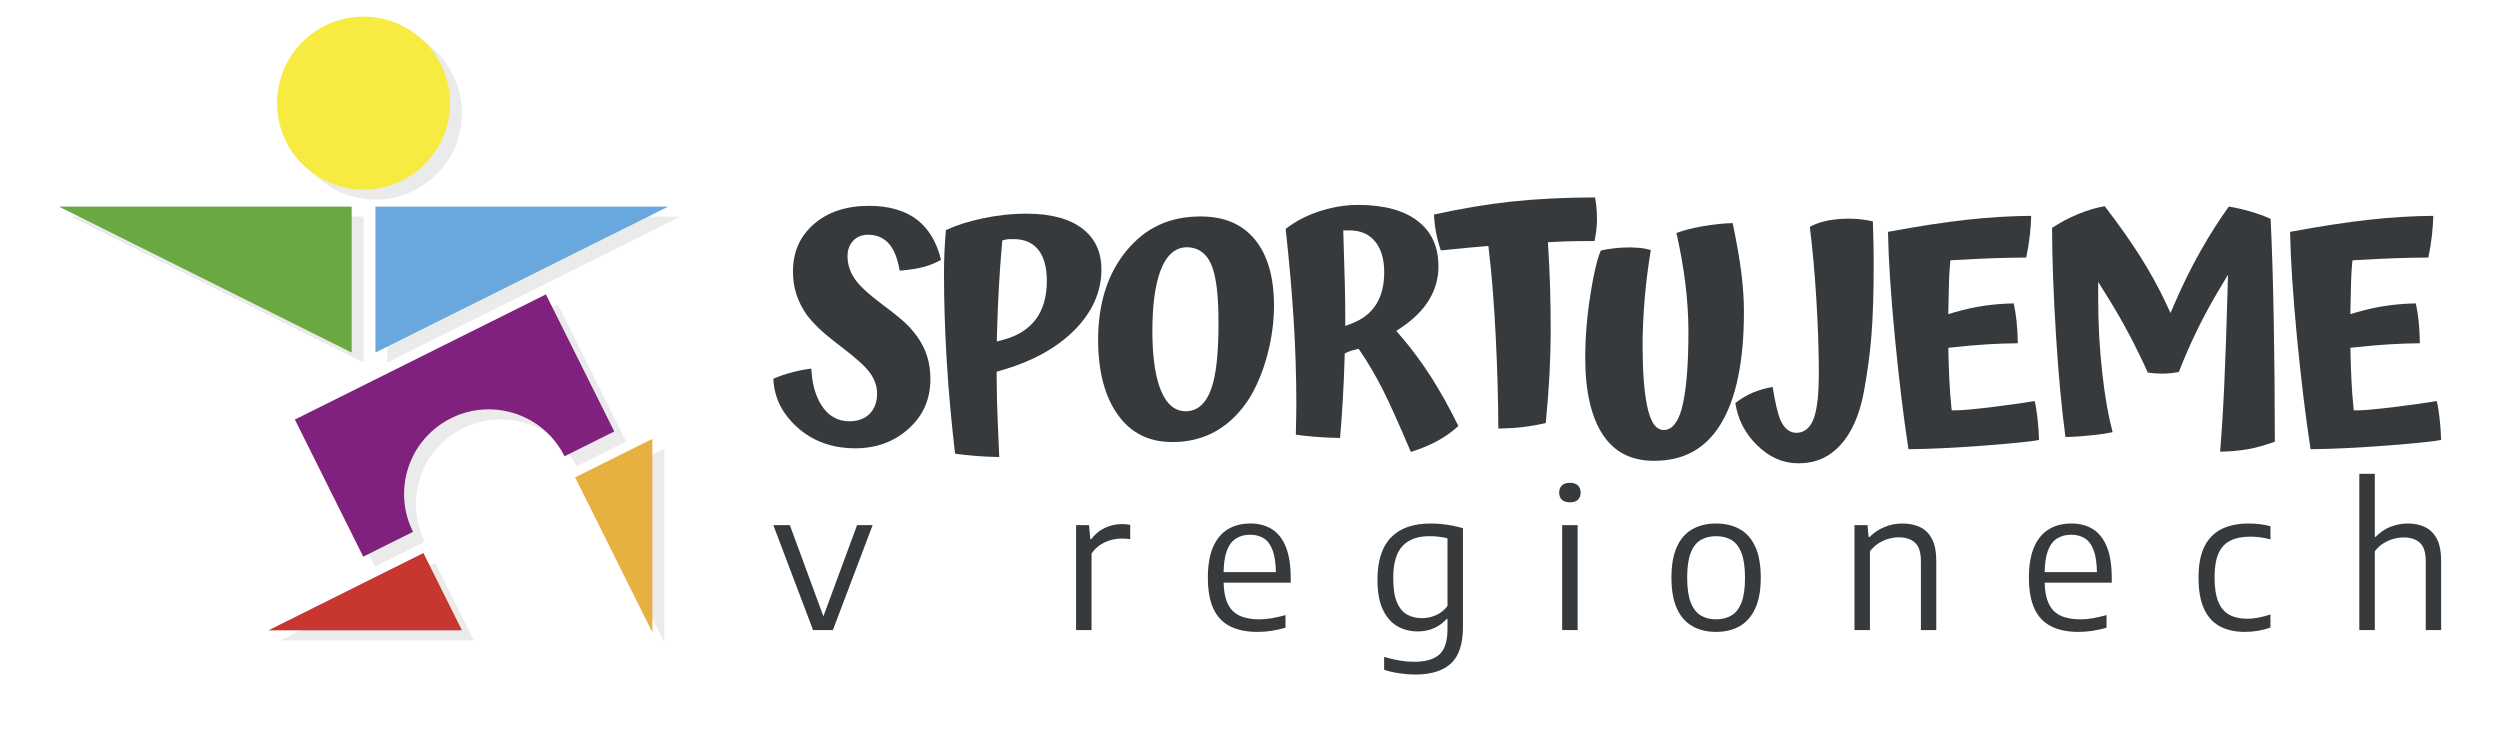
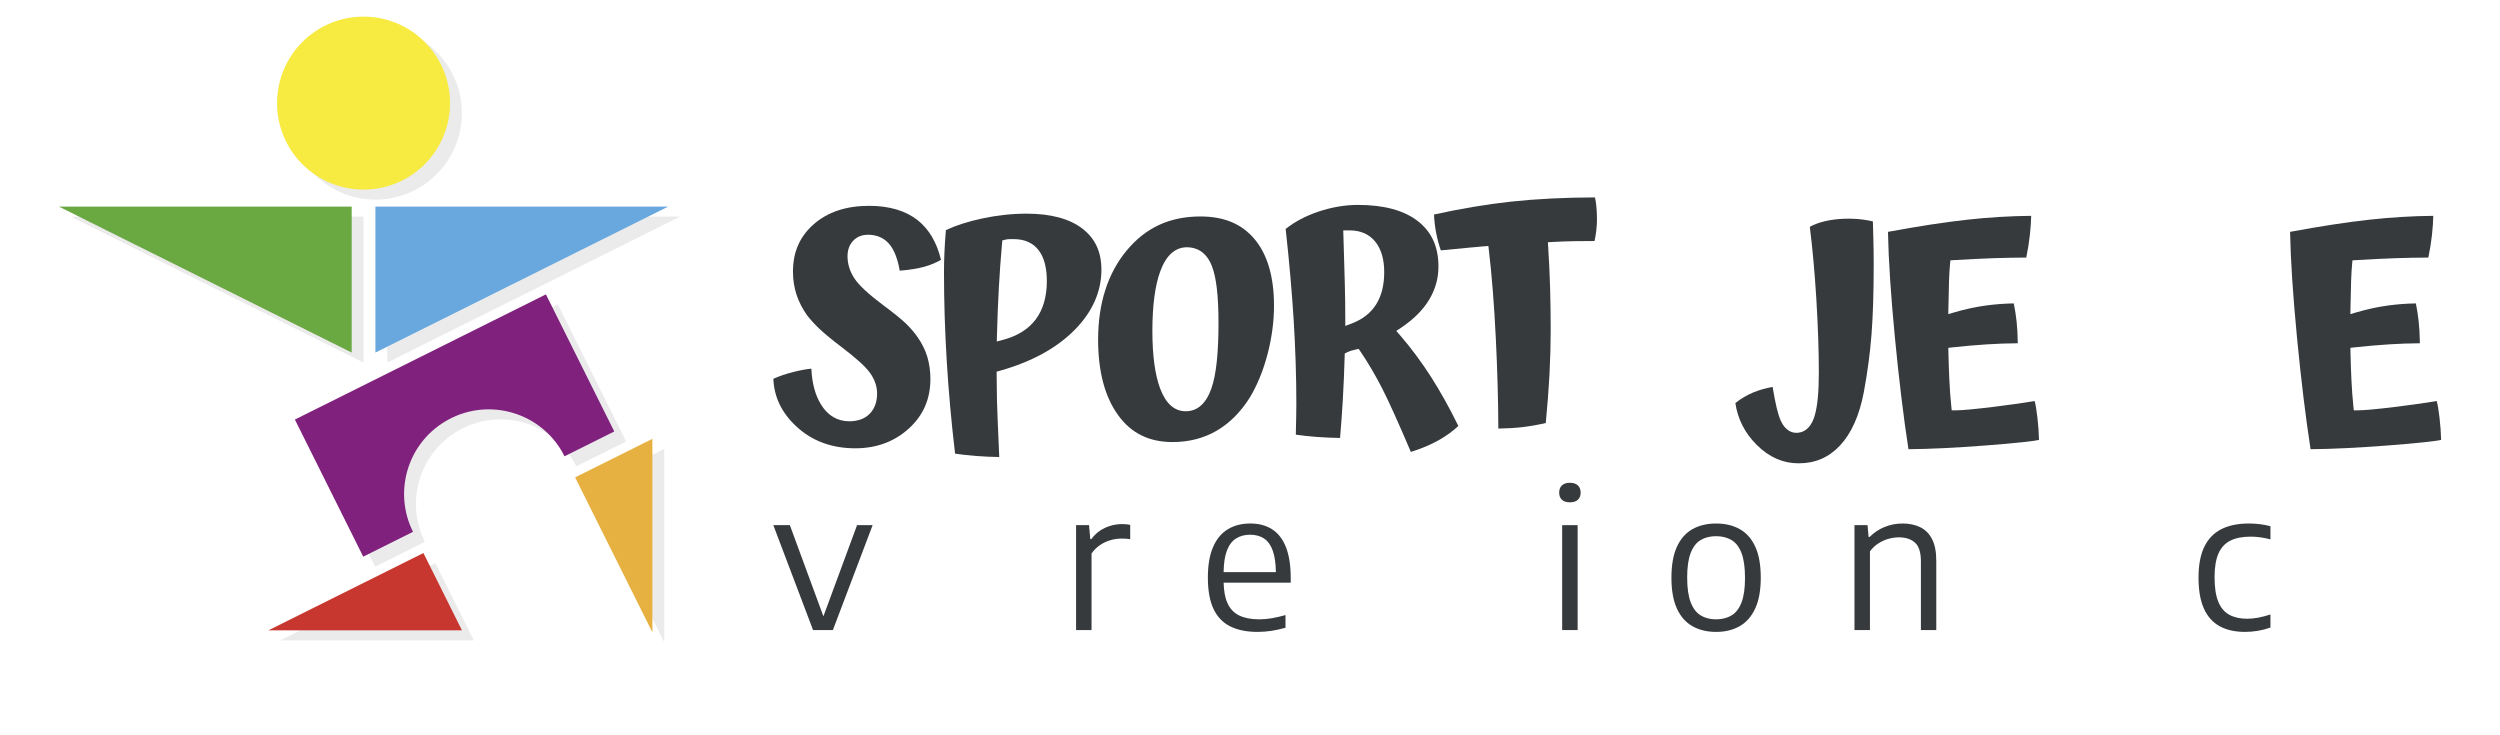
<svg xmlns="http://www.w3.org/2000/svg" version="1.1" id="Vrstva_1" x="0px" y="0px" width="680px" height="200px" viewBox="50.85 48.579 680 200" enable-background="new 50.85 48.579 680 200" xml:space="preserve">
  <g>
    <g>
      <g opacity="0.08">
        <polygon points="156.184,147.203 156.184,107.496 235.83,107.496    " />
        <polygon points="149.733,147.203 149.733,107.496 70.088,107.496    " />
        <path d="M175.092,165.978c10.885-6.584,25.052-3.093,31.636,7.793c0.326,0.539,0.607,1.095,0.887,1.648l13.54-6.749     l-18.592-37.292l-68.281,34.047l18.59,37.288l13.541-6.75C161.099,185.332,164.745,172.237,175.092,165.978z" />
        <polygon points="179.728,222.752 169.247,201.731 127.078,222.757    " />
        <polygon points="231.524,170.672 210.503,181.151 231.527,223.321    " />
        <circle cx="152.961" cy="79.354" r="23.522" />
      </g>
      <g>
        <polygon fill="#68A8DE" points="152.96,144.476 152.96,104.769 232.605,104.769    " />
        <polygon fill="#6AA842" points="146.509,144.476 146.509,104.769 66.863,104.769    " />
        <path fill="#80217E" d="M171.867,163.251c10.885-6.585,25.052-3.096,31.635,7.792c0.326,0.542,0.61,1.093,0.889,1.647l13.54-6.75     l-18.593-37.291l-68.281,34.047l18.59,37.291l13.541-6.754C157.873,182.604,161.52,169.506,171.867,163.251z" />
        <polygon fill="#C7362F" points="176.502,220.026 166.022,199.004 123.853,220.03    " />
        <polygon fill="#E7B142" points="228.298,167.944 207.277,178.424 228.302,220.593    " />
        <circle fill="#F7EA40" cx="149.735" cy="76.625" r="23.522" />
      </g>
    </g>
    <g>
      <path fill="#363A3D" d="M303.038,145.508c-0.579-1.861-1.485-3.665-2.7-5.356c-0.864-1.242-1.924-2.461-3.154-3.64    c-1.272-1.212-3.319-2.864-6.081-4.909c-4.021-3.015-6.569-5.376-7.8-7.224c-1.28-1.917-1.928-3.969-1.928-6.101    c0-1.702,0.508-3.111,1.51-4.188c1.026-1.103,2.398-1.657,4.083-1.657c2.523,0,4.535,0.945,5.988,2.812    c1.202,1.538,2.062,3.823,2.623,6.964c2.739-0.23,5.009-0.599,6.757-1.093c1.632-0.464,3.129-1.088,4.462-1.858    c-1.125-4.711-3.253-8.335-6.333-10.773c-3.282-2.6-7.738-3.918-13.24-3.918c-6.213,0-11.282,1.689-15.062,5.021    c-3.787,3.34-5.626,7.546-5.626,12.859c0,2.227,0.322,4.333,0.955,6.257c0.634,1.934,1.604,3.833,2.881,5.644    c0.877,1.132,2.005,2.372,3.32,3.635c1.318,1.262,3.395,2.975,6.176,5.086c3.948,3.004,6.445,5.283,7.641,6.967    c1.268,1.788,1.904,3.667,1.904,5.583c0,2.28-0.671,4.124-1.995,5.485c-1.337,1.366-3.2,2.062-5.555,2.062    c-3.263,0-5.866-1.548-7.73-4.594c-1.559-2.543-2.43-5.807-2.595-9.721c-1.346,0.125-2.949,0.417-4.78,0.879    c-2.124,0.532-3.989,1.163-5.563,1.876c0.208,5.022,2.278,9.288,6.313,13.022c4.23,3.909,9.604,5.89,15.974,5.89    c5.747,0,10.653-1.812,14.577-5.391c3.94-3.593,5.854-8.009,5.854-13.512C303.912,149.438,303.619,147.382,303.038,145.508z" />
      <path fill="#363A3D" d="M321.939,150.682v-1.013l0.979-0.274c8.578-2.423,15.406-6.168,20.286-11.134    c4.796-4.874,7.229-10.365,7.229-16.324c0-4.82-1.679-8.466-5.137-11.146c-3.511-2.72-8.632-4.098-15.212-4.098    c-3.966,0-8.062,0.446-12.176,1.329c-3.771,0.81-7.059,1.866-9.773,3.14c-0.188,2.225-0.319,4.217-0.396,5.984    c-0.083,1.966-0.124,3.815-0.124,5.556c0,7.845,0.253,16.018,0.762,24.284c0.484,7.998,1.24,16.396,2.255,24.985    c1.7,0.258,3.64,0.471,5.779,0.637c2.076,0.16,4.169,0.25,6.234,0.281c-0.36-8.158-0.565-13.353-0.623-15.585    C321.969,154.941,321.939,152.731,321.939,150.682z M322.541,126.794c0.224-4.072,0.512-8.066,0.854-11.868l0.085-0.951    l0.929-0.229c0.337-0.08,0.689-0.124,1.042-0.124h1.148c2.98,0,5.275,1.041,6.812,3.087c1.446,1.931,2.179,4.718,2.179,8.29    c0,4.243-1.004,7.748-2.986,10.41c-1.992,2.677-4.983,4.558-8.893,5.599l-1.729,0.458l0.041-1.786    C322.139,135.204,322.312,130.87,322.541,126.794z" />
      <path fill="#363A3D" d="M395.635,144.858c1.155-4.428,1.745-8.851,1.745-13.141c0-7.803-1.771-13.882-5.261-18.065    c-3.48-4.169-8.307-6.196-14.751-6.196c-8.331,0-14.893,3.026-20.057,9.254c-5.159,6.217-7.774,14.384-7.774,24.275    c0,8.631,1.831,15.536,5.444,20.52c3.564,4.921,8.413,7.312,14.823,7.312c4.44,0,8.479-1.039,11.993-3.092    c3.533-2.061,6.584-5.13,9.062-9.116C392.87,153.243,394.481,149.282,395.635,144.858z M373.371,160.44    c-3.102,0-5.454-2.108-6.995-6.276c-1.379-3.729-2.078-8.963-2.078-15.559c0-6.934,0.728-12.415,2.163-16.284    c1.601-4.303,4.042-6.487,7.253-6.487c2.207,0,5.185,0.912,6.822,5.249c1.176,3.099,1.746,8.106,1.746,15.313    c0,8.338-0.638,14.184-1.946,17.882C378.883,158.365,376.541,160.44,373.371,160.44z" />
      <path fill="#363A3D" d="M431.637,139.738l-0.997-1.147l1.267-0.842c3.39-2.263,5.976-4.837,7.675-7.66    c1.678-2.78,2.527-5.81,2.527-9.005c0-5.338-1.808-9.365-5.529-12.297c-3.761-2.972-9.264-4.475-16.348-4.475    c-3.574,0-7.25,0.632-10.921,1.879c-3.396,1.162-6.34,2.729-8.761,4.664c0.978,8.861,1.709,17.222,2.184,24.858    c0.48,7.858,0.723,15.468,0.723,22.622c0,1.144-0.013,2.37-0.041,3.685l-0.103,4.787c1.664,0.245,3.554,0.452,5.628,0.612    c2.149,0.162,4.304,0.259,6.407,0.286c0.291-3.376,0.538-6.822,0.742-10.257c0.22-3.849,0.395-7.856,0.508-11.907l0.021-0.804    l0.719-0.357c0.281-0.138,0.582-0.263,0.899-0.371c0.283-0.094,0.709-0.205,1.277-0.333l0.889-0.203l0.517,0.755    c2.056,3.036,4.047,6.418,5.908,10.056c1.76,3.44,4.373,9.232,7.775,17.222c2.78-0.871,5.274-1.916,7.433-3.114    c2.112-1.175,3.952-2.498,5.486-3.953c-2.432-4.955-4.938-9.451-7.451-13.376C437.413,146.933,434.574,143.122,431.637,139.738z     M418.587,136.542l-1.821,0.693v-2.29c0-2.821-0.041-5.856-0.124-9.105c-0.086-3.257-0.213-7.665-0.385-13.218l-0.042-1.38h1.723    c3.023,0,5.394,1.059,7.047,3.146c1.572,1.995,2.373,4.761,2.373,8.23c0,3.471-0.729,6.4-2.163,8.702    C423.738,133.66,421.516,135.417,418.587,136.542z" />
      <path fill="#363A3D" d="M472.64,138.436c0-4.019-0.056-7.957-0.166-11.694c-0.115-3.768-0.288-7.443-0.512-10.927l-0.086-1.345    l1.346-0.076c2.003-0.117,4.036-0.188,6.099-0.217c1.709-0.022,3.455-0.038,5.243-0.04c0.204-0.971,0.361-1.887,0.463-2.733    c0.13-1.133,0.199-2.195,0.199-3.159c0-1.413-0.069-2.722-0.199-3.889c-0.088-0.743-0.205-1.438-0.351-2.084    c-8.396,0.028-16.042,0.413-22.753,1.14c-6.649,0.72-13.72,1.905-21.024,3.519c0.06,1.563,0.242,3.178,0.55,4.81    c0.315,1.677,0.752,3.336,1.3,4.938l7.382-0.71c2.104-0.199,3.53-0.324,4.271-0.384l1.286-0.1l0.148,1.276    c0.792,6.666,1.425,14.725,1.88,23.948c0.426,8.705,0.654,16.92,0.681,24.444c2.411-0.035,4.635-0.172,6.629-0.405    c2.055-0.246,4.16-0.616,6.272-1.11c0.452-4.659,0.79-9.079,1.009-13.15C472.527,146.188,472.64,142.137,472.64,138.436z" />
-       <path fill="#363A3D" d="M525.2,133.418c0-3.329-0.237-6.938-0.715-10.722c-0.444-3.551-1.233-8.066-2.347-13.438    c-2.471,0.066-5.193,0.354-8.129,0.857c-2.816,0.483-5.224,1.099-7.172,1.833c1.067,4.722,1.878,9.279,2.406,13.565    c0.572,4.645,0.86,9.078,0.86,13.175c0,8.275-0.468,14.732-1.39,19.193c-0.396,1.894-1.578,7.659-5.312,7.659    c-2.89,0-4-3.895-4.587-6.817c-0.777-3.897-1.175-9.351-1.175-16.207c0-4.115,0.204-8.515,0.603-13.085    c0.37-4.248,0.917-8.556,1.625-12.819c-0.407-0.146-0.957-0.291-1.674-0.416c-2.188-0.391-5.405-0.449-8.695-0.031    c-1.223,0.153-2.299,0.339-3.208,0.548c-0.682,1.483-1.649,4.635-2.736,11.308c-1.009,6.143-1.521,12.161-1.521,17.896    c0,9.151,1.645,16.228,4.876,21.024c3.166,4.694,7.697,6.979,13.854,6.979c8.082,0,14.009-3.268,18.123-9.992    C523.076,157.091,525.2,146.824,525.2,133.418z" />
      <path fill="#363A3D" d="M559.902,139.564c0.396-5.09,0.594-11.479,0.594-18.987c0-2.426-0.029-4.727-0.088-6.899    c-0.045-1.769-0.091-3.394-0.136-4.884c-0.931-0.21-1.862-0.378-2.777-0.498c-3.005-0.388-7.007-0.342-10.396,0.482    c-1.578,0.385-2.913,0.89-3.98,1.5c0.739,5.897,1.334,12.477,1.769,19.566c0.455,7.438,0.686,14.189,0.686,20.069    c0,5.393-0.382,9.263-1.164,11.831c-1.152,3.771-3.322,4.562-4.94,4.562c-1.243,0-2.987-0.563-4.23-3.244    c-0.758-1.625-1.493-4.654-2.237-9.24c-1.929,0.339-3.723,0.857-5.347,1.535c-1.732,0.729-3.34,1.687-4.792,2.854    c0.646,4.358,2.599,8.185,5.815,11.376c3.396,3.37,7.121,5.012,11.39,5.012c4.531,0,8.215-1.588,11.269-4.851    c3.097-3.308,5.271-8.179,6.464-14.473C558.802,149.919,559.512,144.63,559.902,139.564z" />
      <path fill="#363A3D" d="M604.278,157.655c-2.646,0.465-6.272,0.98-10.814,1.544c-5.38,0.662-8.824,0.987-10.538,0.987h-1.211    l-0.122-1.201c-0.231-2.229-0.404-4.602-0.517-7.051c-0.115-2.449-0.202-4.955-0.256-7.517l-0.024-1.228l1.213-0.136    c2.996-0.335,6.133-0.609,9.333-0.812c2.76-0.172,5.559-0.273,8.348-0.295c-0.028-2.217-0.138-4.201-0.323-5.924    c-0.178-1.664-0.438-3.312-0.769-4.918c-2.562,0.043-5.11,0.237-7.582,0.575c-2.809,0.384-5.661,1.002-8.477,1.828l-1.75,0.516    l0.031-1.822c0.055-3.24,0.11-5.671,0.168-7.294c0.06-1.646,0.146-3.103,0.264-4.372l0.104-1.143l1.146-0.069    c3.697-0.226,7.252-0.396,10.669-0.517c3.031-0.1,5.975-0.154,8.825-0.168c0.439-2.124,0.771-4.193,0.983-6.162    c0.197-1.789,0.316-3.524,0.355-5.188c-5.663,0.052-11.519,0.401-17.418,1.053c-6.101,0.672-13.341,1.783-21.536,3.307    c0.152,7.722,0.789,17.396,1.889,28.782c1.105,11.451,2.344,21.648,3.684,30.334c5.69-0.039,12.744-0.381,20.989-1.011    c8.734-0.67,12.737-1.164,14.525-1.506c-0.039-1.868-0.19-3.929-0.446-6.147C604.807,160.238,604.558,158.749,604.278,157.655z" />
-       <path fill="#363A3D" d="M669.307,135.652c-0.188-10.691-0.477-19.956-0.849-27.55c-1.755-0.786-3.612-1.46-5.539-2.016    c-1.934-0.557-3.893-0.999-5.831-1.324c-2.679,3.733-5.244,7.768-7.641,12.008c-2.548,4.505-4.914,9.282-7.038,14.204    l-1.183,2.738l-1.261-2.705c-1.9-4.072-4.232-8.317-6.938-12.611c-2.604-4.134-5.862-8.75-9.691-13.728    c-2.221,0.364-4.61,1.071-7.121,2.093c-2.586,1.053-5.006,2.332-7.206,3.805c0.02,8.564,0.394,18.552,1.104,29.695    c0.688,10.842,1.547,19.977,2.543,27.187c2.289-0.043,4.762-0.207,7.369-0.495c2.248-0.241,4.076-0.519,5.462-0.82    c-1.146-4.29-2.082-9.559-2.775-15.684c-0.77-6.729-1.155-13.631-1.155-20.52v-4.664l2.474,3.955    c2.125,3.392,4.144,6.897,6,10.419c1.764,3.334,3.447,6.789,5.021,10.274c1.209,0.192,2.472,0.293,3.757,0.293l0.763-0.012    c1.488-0.047,2.807-0.2,3.925-0.464c1.479-3.782,3.096-7.489,4.812-11.031c1.828-3.769,3.821-7.468,5.927-10.99l2.622-4.396    l-0.134,5.119c-0.229,8.528-0.516,16.722-0.855,24.35c-0.31,7.021-0.698,13.291-1.148,18.657c2.72-0.058,5.195-0.273,7.366-0.646    c2.292-0.396,4.817-1.095,7.521-2.077C669.6,157.625,669.502,146.504,669.307,135.652z" />
      <path fill="#363A3D" d="M713.642,157.655c-2.641,0.465-6.27,0.98-10.811,1.544c-5.38,0.662-8.824,0.987-10.541,0.987h-1.209    l-0.122-1.201c-0.23-2.229-0.404-4.602-0.519-7.051s-0.199-4.955-0.258-7.517l-0.021-1.228l1.214-0.136    c2.992-0.335,6.134-0.609,9.335-0.812c2.76-0.172,5.559-0.273,8.345-0.295c-0.03-2.217-0.136-4.201-0.324-5.924    c-0.177-1.664-0.436-3.312-0.766-4.918c-2.566,0.043-5.111,0.237-7.585,0.575c-2.81,0.384-5.658,1.002-8.477,1.828l-1.748,0.516    l0.027-1.822c0.059-3.24,0.116-5.671,0.172-7.294c0.061-1.646,0.146-3.103,0.259-4.372l0.109-1.143l1.144-0.069    c3.699-0.226,7.253-0.396,10.667-0.517c3.032-0.1,5.979-0.154,8.827-0.168c0.441-2.124,0.771-4.193,0.987-6.162    c0.194-1.789,0.312-3.524,0.354-5.188c-5.663,0.052-11.519,0.401-17.418,1.053c-6.101,0.672-13.341,1.783-21.536,3.307    c0.153,7.722,0.786,17.396,1.887,28.782c1.105,11.451,2.347,21.648,3.687,30.334c5.69-0.039,12.743-0.381,20.989-1.011    c8.732-0.67,12.737-1.164,14.525-1.506c-0.041-1.868-0.19-3.929-0.447-6.147C714.173,160.238,713.922,158.749,713.642,157.655z" />
    </g>
    <g>
      <polygon fill="#363A3D" points="274.817,216.217 265.691,191.419 261.194,191.419 272.003,219.956 277.395,219.956     288.205,191.419 283.97,191.419   " />
      <path fill="#363A3D" d="M356.01,191.129c-1.614,0-3.162,0.347-4.643,1.04c-1.483,0.691-2.713,1.714-3.696,3.062h-0.262    l-0.343-3.813h-3.522v28.537h4.207v-20.829c0.633-0.913,1.394-1.671,2.287-2.275c0.896-0.604,1.848-1.053,2.854-1.343    c1.009-0.288,1.978-0.434,2.905-0.434c0.456,0,0.881,0.009,1.275,0.026c0.396,0.017,0.794,0.062,1.199,0.131v-3.893    c-0.351-0.068-0.707-0.122-1.064-0.159C356.845,191.147,356.447,191.129,356.01,191.129z" />
      <path fill="#363A3D" d="M396.895,192.563c-1.64-1.061-3.625-1.593-5.957-1.593c-2.367,0-4.415,0.526-6.141,1.58    c-1.728,1.05-3.062,2.664-3.997,4.839c-0.94,2.174-1.409,4.936-1.409,8.283c0,3.508,0.51,6.344,1.523,8.51    c1.018,2.166,2.531,3.752,4.537,4.762c2.01,1.008,4.494,1.513,7.459,1.513c1.228,0,2.459-0.095,3.694-0.276    c1.234-0.185,2.536-0.47,3.904-0.855v-3.444c-1.314,0.368-2.556,0.653-3.721,0.854c-1.169,0.201-2.293,0.303-3.38,0.303    c-2.211,0-4.032-0.348-5.473-1.039c-1.438-0.691-2.511-1.823-3.221-3.393c-0.639-1.41-0.975-3.271-1.038-5.537h18.252v-1.289    c0-3.385-0.432-6.168-1.289-8.351C399.782,195.247,398.534,193.625,396.895,192.563z M387.044,195.049    c1.086-0.685,2.367-1.026,3.843-1.026c1.489,0,2.754,0.348,3.8,1.039c1.043,0.692,1.839,1.828,2.393,3.406    c0.506,1.446,0.77,3.372,0.812,5.733H383.67c0.046-2.378,0.324-4.312,0.862-5.761    C385.119,196.862,385.957,195.733,387.044,195.049z" />
-       <path fill="#363A3D" d="M443.002,191.129c-1.024-0.104-2.031-0.158-3.014-0.158c-4.753,0-8.35,1.269-10.797,3.802    c-2.444,2.533-3.669,6.36-3.669,11.479c0,3.421,0.5,6.159,1.499,8.219c1.002,2.062,2.324,3.552,3.974,4.474    c1.647,0.921,3.462,1.381,5.442,1.381c1.719,0,3.251-0.316,4.591-0.947c1.343-0.631,2.441-1.447,3.3-2.445h0.238v2.786    c0,3.263-0.738,5.554-2.208,6.878c-1.477,1.323-3.754,1.987-6.841,1.987c-1.245,0-2.547-0.11-3.904-0.329    c-1.36-0.22-2.785-0.559-4.275-1.014v3.523c1.299,0.422,2.696,0.741,4.195,0.961c1.499,0.219,2.908,0.329,4.224,0.329    c4.33,0,7.583-1.005,9.756-3.012c2.175-2.009,3.262-5.327,3.262-9.956V192.26c-0.858-0.263-1.781-0.491-2.762-0.685    C445.03,191.384,444.025,191.235,443.002,191.129z M444.566,213.405c-0.843,1.123-1.883,1.957-3.118,2.502    c-1.233,0.543-2.495,0.813-3.772,0.813c-1.507,0-2.854-0.315-4.038-0.948c-1.185-0.629-2.116-1.734-2.8-3.312    c-0.686-1.578-1.025-3.778-1.025-6.603c0-4.067,0.841-6.991,2.523-8.771c1.684-1.779,4.119-2.67,7.312-2.67    c0.93,0,1.824,0.057,2.683,0.172c0.86,0.112,1.604,0.249,2.236,0.407V213.405L444.566,213.405z" />
      <path fill="#363A3D" d="M477.862,179.899c-0.944,0-1.668,0.235-2.17,0.709c-0.499,0.476-0.748,1.131-0.748,1.974    c0,0.823,0.249,1.469,0.748,1.935c0.502,0.465,1.226,0.696,2.17,0.696c0.945,0,1.671-0.231,2.17-0.696    c0.5-0.466,0.751-1.109,0.751-1.935c0-0.843-0.251-1.498-0.751-1.974C479.533,180.135,478.808,179.899,477.862,179.899z" />
      <rect x="475.76" y="191.419" fill="#363A3D" width="4.207" height="28.537" />
      <path fill="#363A3D" d="M524.074,192.51c-1.823-1.024-3.972-1.539-6.443-1.539c-2.473,0-4.621,0.515-6.443,1.539    c-1.824,1.025-3.229,2.626-4.222,4.8c-0.992,2.176-1.486,4.973-1.486,8.392c0,3.454,0.5,6.264,1.499,8.43    c0.999,2.167,2.411,3.763,4.235,4.787c1.82,1.024,3.961,1.539,6.417,1.539c2.455,0,4.589-0.519,6.402-1.554    c1.816-1.033,3.229-2.639,4.234-4.812c1.01-2.174,1.512-4.972,1.512-8.391c0-3.437-0.494-6.237-1.485-8.403    C527.305,195.132,525.898,193.536,524.074,192.51z M524.532,212.474c-0.638,1.639-1.547,2.811-2.721,3.512    c-1.174,0.699-2.569,1.052-4.182,1.052c-1.613,0-3.009-0.354-4.185-1.065c-1.173-0.711-2.08-1.893-2.721-3.551    c-0.641-1.657-0.961-3.914-0.961-6.771c0-2.823,0.32-5.055,0.961-6.693s1.548-2.807,2.721-3.498    c1.176-0.691,2.57-1.039,4.185-1.039c1.594,0,2.984,0.348,4.169,1.039c1.184,0.691,2.096,1.867,2.732,3.523    c0.642,1.655,0.961,3.924,0.961,6.799C525.493,208.603,525.174,210.835,524.532,212.474z" />
      <path fill="#363A3D" d="M573.111,191.958c-1.376-0.657-2.957-0.986-4.745-0.986c-1.736,0-3.377,0.316-4.922,0.948    c-1.54,0.632-2.89,1.534-4.048,2.708h-0.289l-0.29-3.209h-3.551v28.537h4.207v-21.408c0.702-0.929,1.506-1.676,2.408-2.234    c0.903-0.562,1.825-0.967,2.773-1.211c0.945-0.246,1.84-0.367,2.684-0.367c1.84,0,3.303,0.478,4.378,1.432    c1.082,0.956,1.62,2.661,1.62,5.117v18.673h4.181v-18.856c0-2.474-0.39-4.449-1.171-5.932    C575.568,193.687,574.489,192.617,573.111,191.958z" />
-       <path fill="#363A3D" d="M620.218,192.563c-1.641-1.061-3.626-1.593-5.957-1.593c-2.367,0-4.414,0.526-6.143,1.58    c-1.727,1.05-3.059,2.664-3.995,4.839c-0.938,2.174-1.407,4.936-1.407,8.283c0,3.508,0.508,6.344,1.523,8.51    c1.019,2.166,2.529,3.752,4.538,4.762c2.008,1.008,4.493,1.513,7.455,1.513c1.229,0,2.46-0.095,3.694-0.276    c1.237-0.185,2.539-0.47,3.907-0.855v-3.444c-1.314,0.368-2.558,0.653-3.724,0.854s-2.29,0.303-3.379,0.303    c-2.209,0-4.033-0.348-5.471-1.039s-2.514-1.823-3.224-3.393c-0.638-1.41-0.974-3.271-1.037-5.537h18.252v-1.289    c0-3.385-0.431-6.168-1.288-8.351C623.105,195.247,621.856,193.625,620.218,192.563z M610.368,195.049    c1.086-0.685,2.367-1.026,3.842-1.026c1.487,0,2.756,0.348,3.799,1.039c1.043,0.692,1.842,1.828,2.393,3.406    c0.508,1.446,0.771,3.372,0.812,5.733h-14.223c0.046-2.378,0.325-4.312,0.863-5.761    C608.444,196.862,609.281,195.733,610.368,195.049z" />
      <path fill="#363A3D" d="M662.55,190.971c-2.946,0-5.438,0.511-7.472,1.526c-2.031,1.017-3.578,2.607-4.64,4.773    c-1.063,2.164-1.592,4.976-1.592,8.43c0,3.455,0.489,6.264,1.471,8.43c0.984,2.167,2.411,3.762,4.289,4.787    c1.876,1.025,4.163,1.539,6.864,1.539c1.173,0,2.344-0.098,3.51-0.291c1.165-0.193,2.311-0.49,3.433-0.895v-3.55    c-1.263,0.403-2.399,0.696-3.418,0.88c-1.02,0.186-1.989,0.276-2.92,0.276c-1.93,0-3.554-0.362-4.879-1.091    c-1.324-0.729-2.317-1.915-2.983-3.564c-0.67-1.646-1.002-3.855-1.002-6.628c0-2.698,0.355-4.856,1.065-6.469    c0.712-1.614,1.793-2.78,3.248-3.499c1.455-0.721,3.279-1.078,5.47-1.078c0.879,0,1.77,0.062,2.67,0.186    c0.904,0.121,1.819,0.306,2.749,0.552v-3.576c-0.912-0.246-1.866-0.431-2.866-0.554    C664.548,191.034,663.549,190.971,662.55,190.971z" />
-       <path fill="#363A3D" d="M713.677,195.153c-0.771-1.473-1.837-2.536-3.195-3.195c-1.357-0.657-2.905-0.986-4.642-0.986    c-1.701,0-3.307,0.305-4.814,0.908c-1.507,0.604-2.839,1.512-3.997,2.723h-0.234v-17.148h-4.211v42.503h4.211v-21.408    c0.684-0.912,1.471-1.646,2.363-2.196c0.896-0.553,1.816-0.955,2.764-1.211c0.946-0.254,1.858-0.381,2.734-0.381    c1.808,0,3.257,0.471,4.354,1.406c1.097,0.939,1.645,2.636,1.645,5.09v18.7h4.183v-18.886    C714.836,198.599,714.447,196.627,713.677,195.153z" />
    </g>
  </g>
</svg>